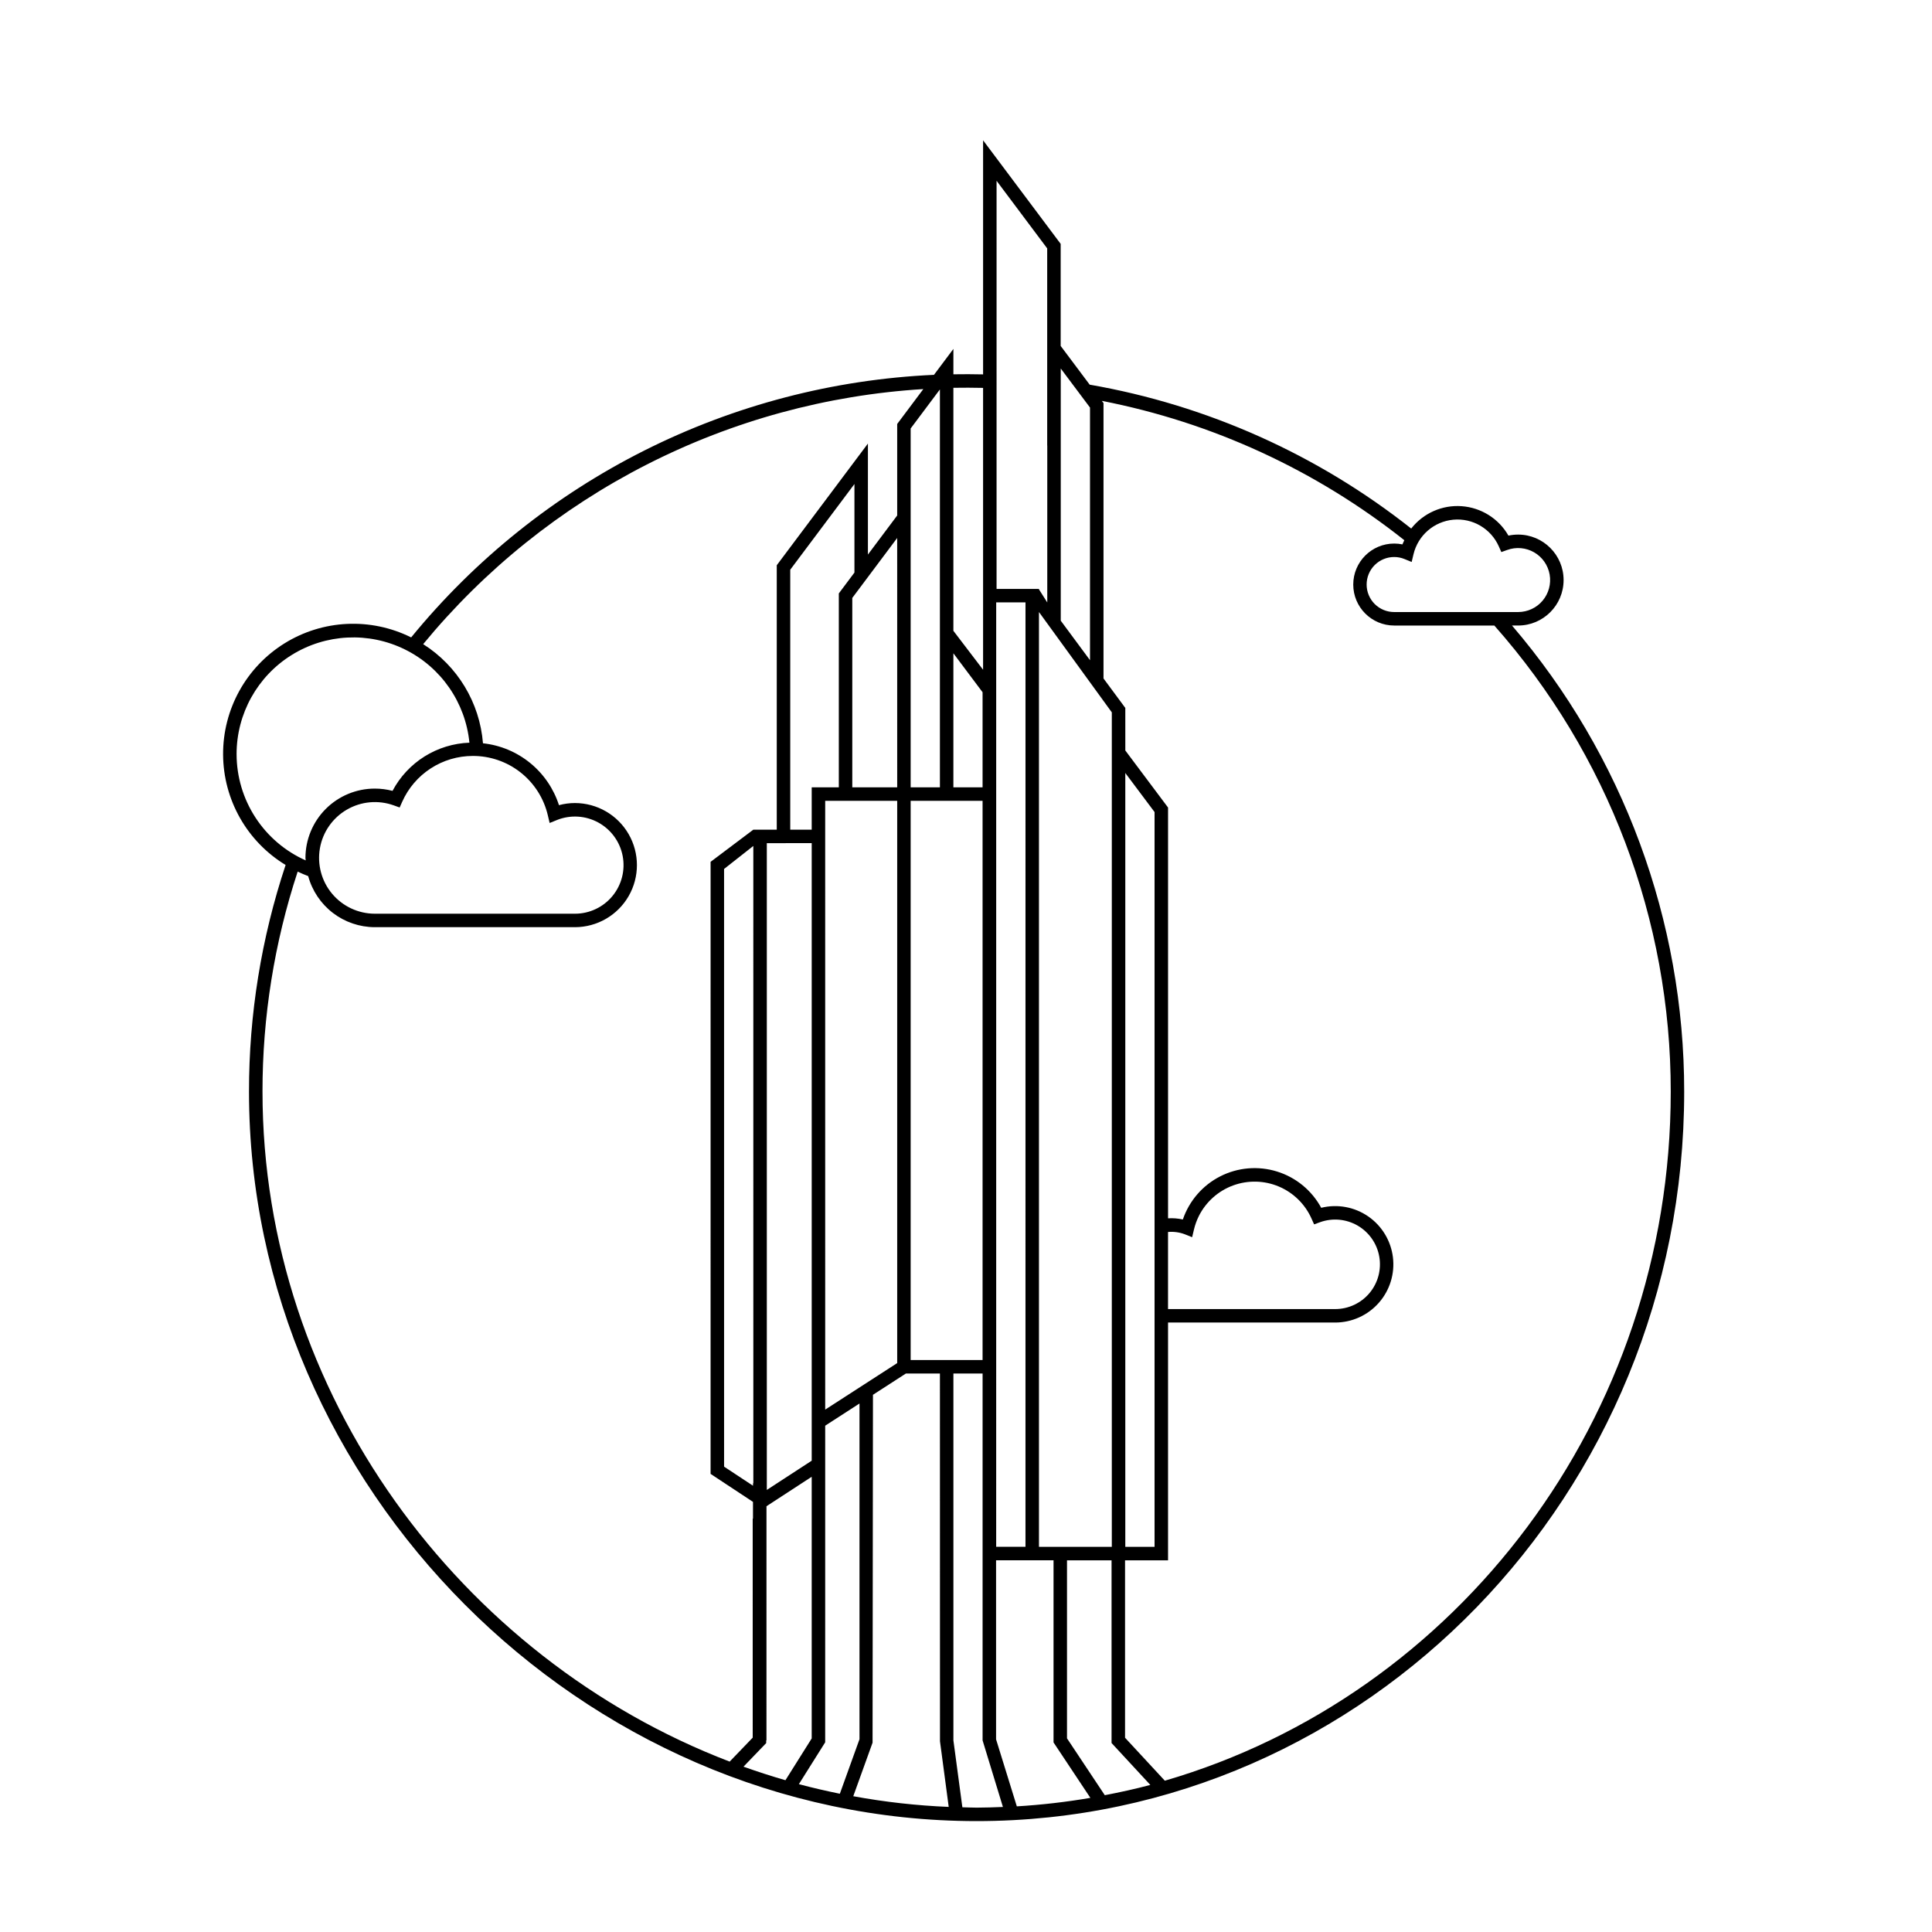
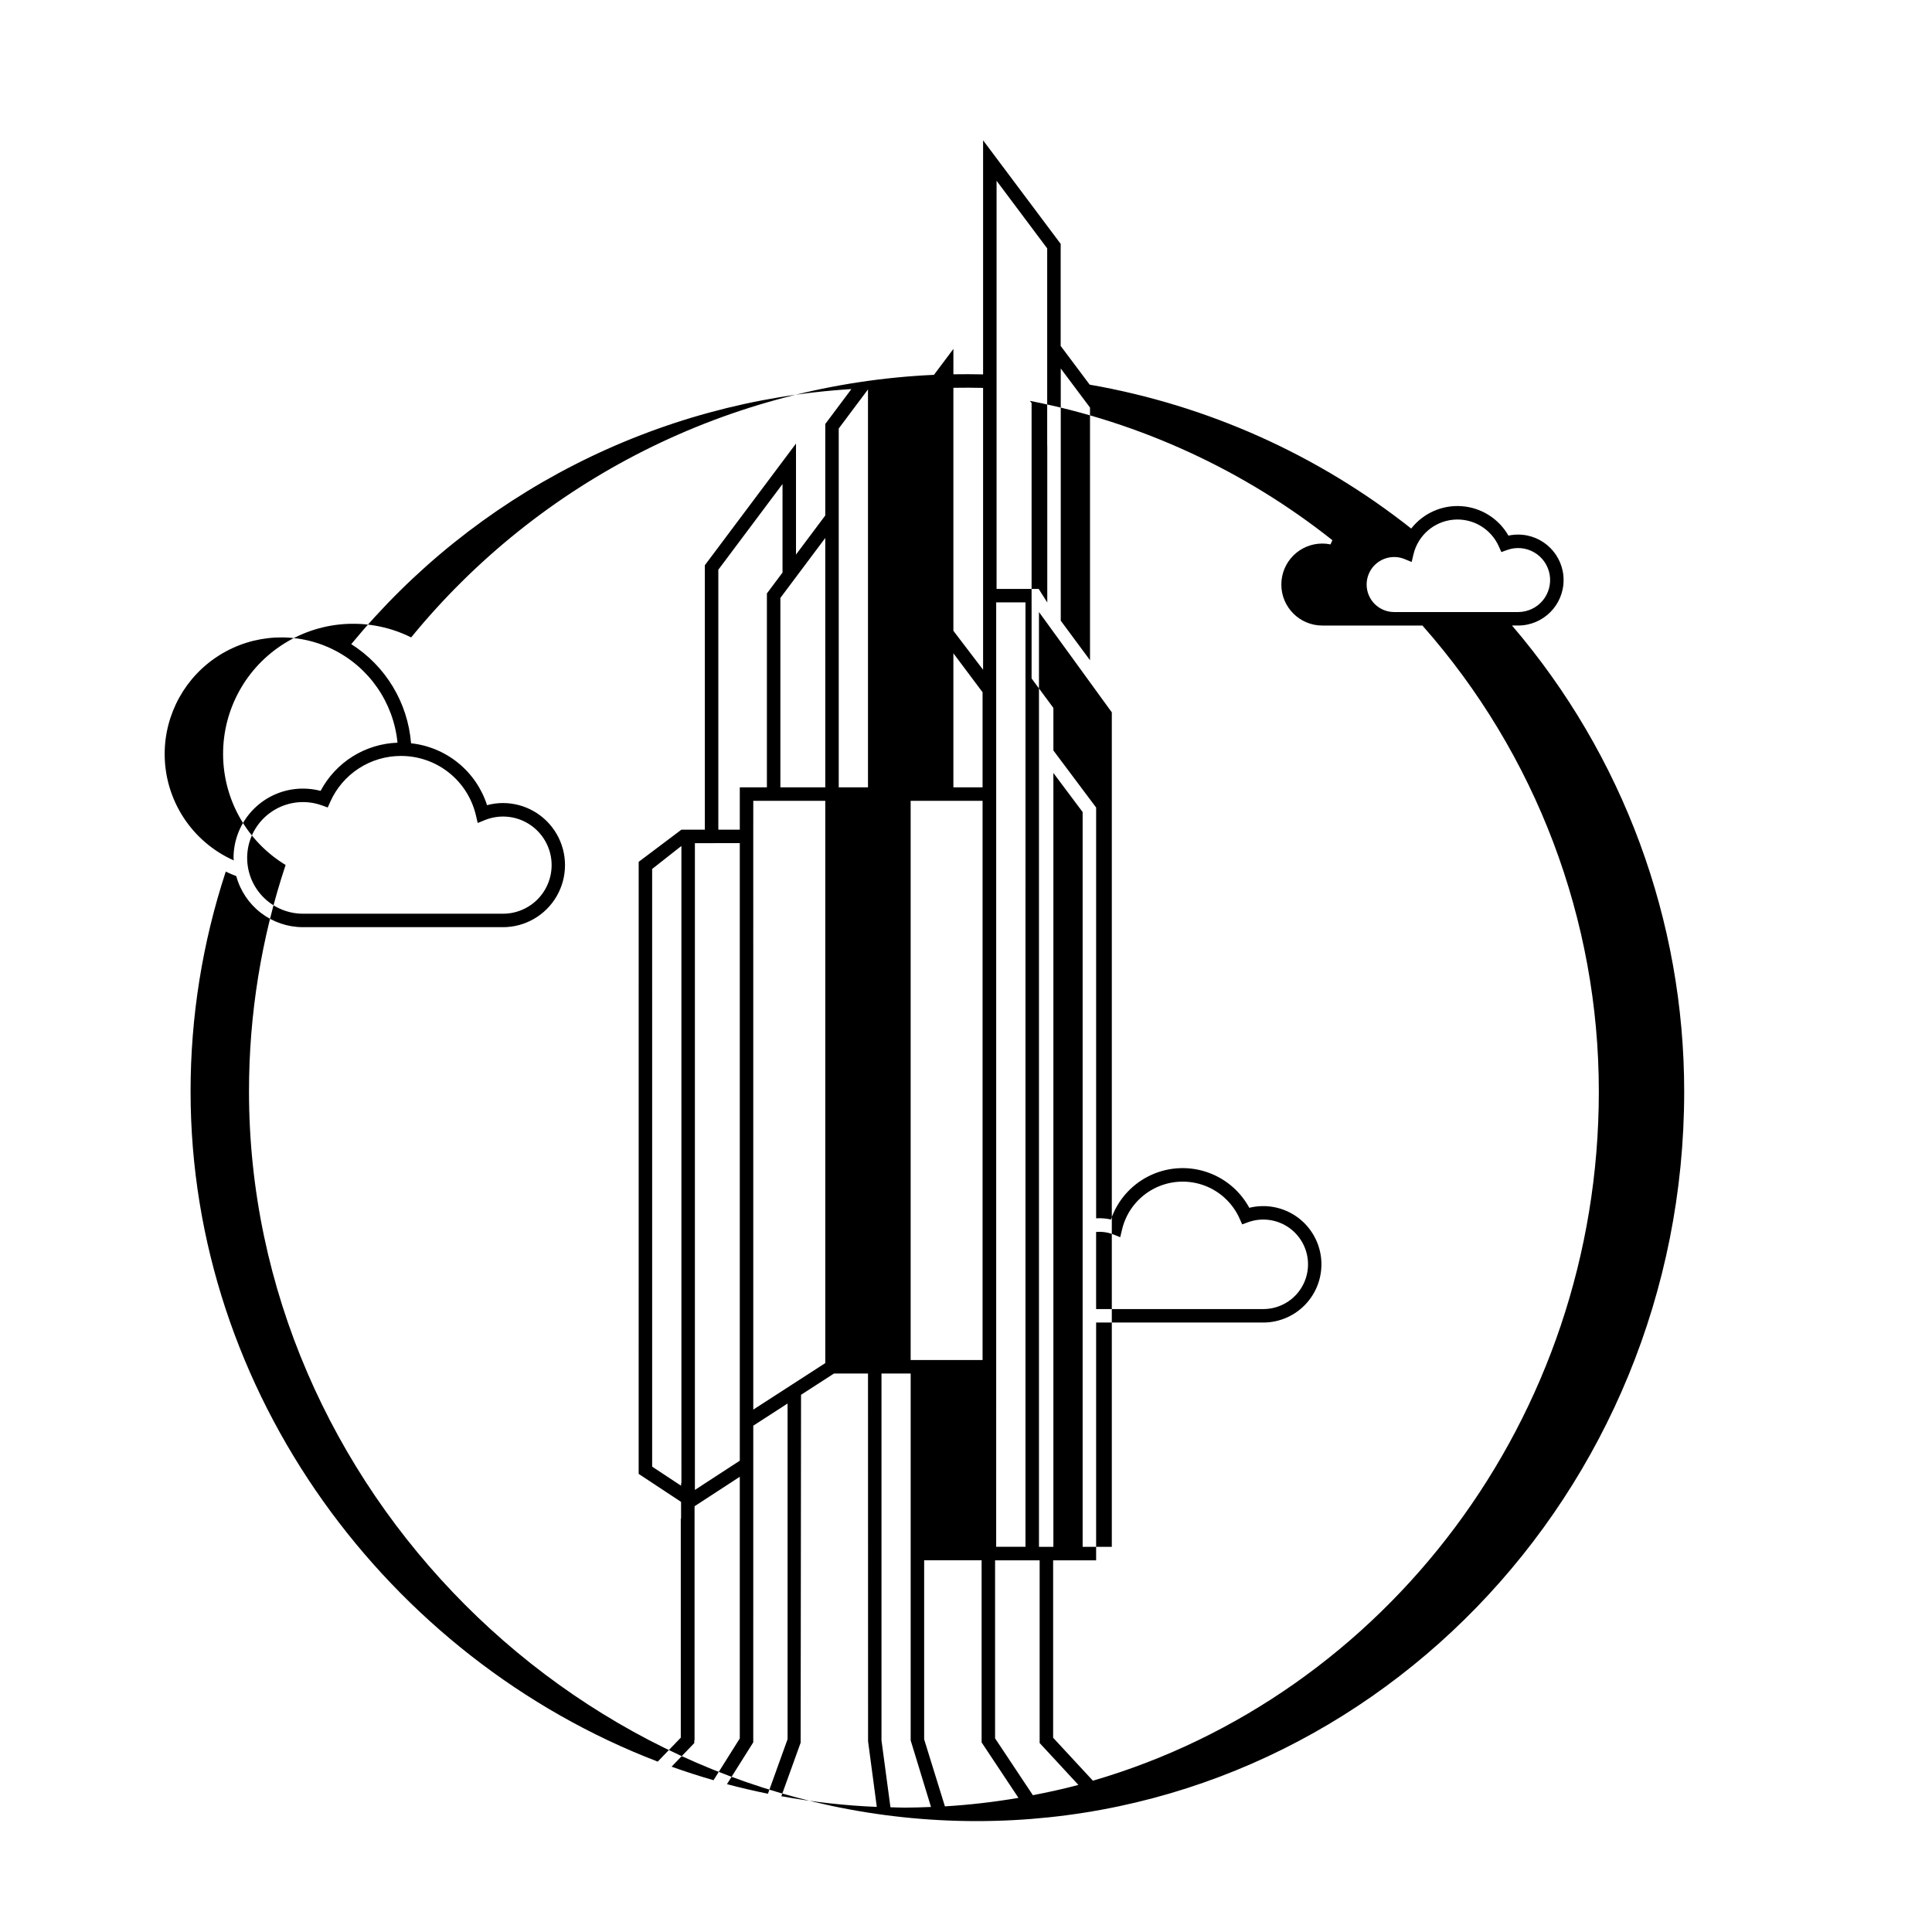
<svg xmlns="http://www.w3.org/2000/svg" fill="#000000" width="800px" height="800px" version="1.1" viewBox="144 144 512 512">
-   <path d="m544.7 309.77h1.621c6.652 0 12.047-5.394 12.047-12.051 0-6.652-5.394-12.047-12.047-12.047-0.863 0-1.723 0.09-2.57 0.27-2.57-4.5-7.215-7.422-12.387-7.797-5.168-0.375-10.184 1.848-13.379 5.926-24.785-19.602-54.074-32.711-85.207-38.133l-7.688-10.262v-27.043l-20.559-27.449v62.031c-2.621-0.059-5.242-0.066-7.871-0.023v-6.727l-5.144 6.867v0.004c-26.688 1.211-52.82 8.035-76.695 20.023-23.875 11.992-44.949 28.879-61.859 49.562-10.715-5.336-23.43-4.734-33.594 1.594-10.16 6.332-16.309 17.477-16.246 29.449 0.066 11.973 6.34 23.051 16.57 29.266-6.441 19.371-9.719 39.648-9.703 60.062 0 104.79 88.301 193.32 192.82 193.32 103.4 0 187.52-86.719 187.52-193.32 0.016-45.301-16.168-89.109-45.629-123.52zm-26.594-16.84 0.48-2.031 0.004-0.004c1.184-5 5.426-8.691 10.547-9.168 5.117-0.477 9.969 2.367 12.059 7.062l0.676 1.516 1.559-0.562v0.004c2.356-0.855 4.969-0.621 7.137 0.633 2.168 1.258 3.668 3.406 4.102 5.871 0.434 2.469-0.246 5-1.855 6.922-1.609 1.918-3.988 3.023-6.492 3.027h-32.84c-1.938 0.004-3.797-0.762-5.172-2.129-1.371-1.371-2.141-3.227-2.141-5.164s0.77-3.797 2.141-5.164c1.375-1.367 3.234-2.133 5.172-2.129 0.922 0 1.84 0.18 2.695 0.527zm-92.996-51.273 7.754 10.352v66.957l-7.754-10.48zm13.531 91.125v221.14h-19.305v-247.73zm-30.539-140.87 13.414 17.914v52.254h0.02v41.578l-2.203-3.481v-0.113h-11.234zm-0.102 316.08v-204.35h7.766l-0.004 250.28h-7.766zm-11.344-261.22c2.625-0.043 5.246-0.035 7.871 0.023v74.695l-7.871-10.32zm0 70.355 7.734 10.324v25.199h-7.734zm7.734 39.094v148.2h-19.059v-148.2zm-11.305-109.02v105.45h-7.754v-95.098zm-186.39 96.664c-0.004-10.691 5.508-20.629 14.586-26.277 9.074-5.648 20.426-6.207 30.016-1.48 9.586 4.727 16.055 14.074 17.102 24.711-4.219 0.152-8.324 1.414-11.902 3.652-3.574 2.242-6.5 5.387-8.477 9.117-1.539-0.402-3.121-0.605-4.711-0.602-4.871 0.004-9.535 1.941-12.98 5.383-3.441 3.445-5.379 8.109-5.383 12.98 0 0.23 0.059 0.441 0.07 0.668-5.445-2.422-10.074-6.371-13.324-11.367-3.254-4.996-4.988-10.824-4.996-16.785zm62.574 0.469c4.609-0.02 9.09 1.527 12.707 4.387 3.617 2.859 6.156 6.859 7.203 11.352l0.477 2.027 1.93-0.781v-0.004c3.566-1.426 7.586-1.188 10.957 0.656 3.371 1.84 5.742 5.09 6.469 8.863 0.727 3.769-0.27 7.672-2.715 10.633-2.445 2.961-6.086 4.676-9.926 4.676h-53.062c-4.363-0.012-8.5-1.949-11.301-5.297-2.801-3.344-3.981-7.758-3.227-12.055s3.367-8.043 7.141-10.23c3.773-2.191 8.32-2.606 12.43-1.129l1.559 0.562 0.676-1.516v-0.004c1.609-3.609 4.231-6.68 7.547-8.832 3.316-2.156 7.184-3.305 11.137-3.309zm-55.707 88.965c-0.012-19.809 3.137-39.496 9.324-58.316 0.91 0.43 1.832 0.84 2.785 1.195 1.051 3.879 3.348 7.301 6.531 9.746 3.188 2.445 7.086 3.777 11.105 3.789h53.062c5.867-0.008 11.289-3.144 14.223-8.23 2.93-5.086 2.93-11.348 0-16.434-2.934-5.086-8.355-8.223-14.223-8.234-1.434 0-2.856 0.188-4.238 0.562-1.414-4.391-4.066-8.273-7.644-11.184-3.574-2.91-7.914-4.723-12.496-5.215-0.859-10.766-6.727-20.496-15.848-26.273 16.273-19.762 36.438-35.957 59.242-47.586 22.805-11.629 47.754-18.438 73.305-20.008l-6.926 9.25v24.25l-7.758 10.355v-29.418l-24.156 32.246v70.074h-6.211v0.004l-11.324 8.523-0.004 162.2 11.238 7.418v4.441h-0.078l0.004 58.043-6.109 6.348c-71.465-27.371-123.8-97.629-123.8-177.55zm139.86-69.43v-68.887l17.012-22.711v23.465l-4.141 5.531v51.383h-7.184v11.219zm5.688 3.57v163.66l-11.898 7.75v-171.4zm3.57-3.57 0.004-7.644h19.082v149.01l-19.082 12.328zm7.184-11.219v-50.191l11.898-15.887 0.004 66.078zm-26.227 15.539 0.004 168.91h-0.086v0.637l-7.668-5.059-0.004-158.39zm-2.606 244 6.016-6.25v-0.719h0.074l0.004-62.051 11.984-7.809v69.344l-6.961 11.074c-3.75-1.086-7.453-2.285-11.113-3.59zm14.68 4.633 6.969-11.086 0.004-83.914 9.09-5.875v88.965l-5.207 14.449c-3.652-0.75-7.273-1.578-10.855-2.539zm14.414 3.191 5.113-14.188 0.105-92.188 8.734-5.644h9.012l0.016 97.461 2.312 17.391v0.004c-8.484-0.348-16.938-1.297-25.293-2.832zm32.688 3.031c-1.266 0-2.516-0.074-3.777-0.098l-2.375-17.727v-97.223h7.734v97.223l5.387 17.645c-2.316 0.086-4.633 0.18-6.969 0.18zm10.656-0.34-5.5-17.758v-47.449h15.227v48.262l9.762 14.691v0.004c-6.449 1.105-12.957 1.855-19.492 2.25zm23.312-2.957-10.016-15.066v-47.18h11.809v48.418l10.273 11.105c-3.965 1.062-8.004 1.938-12.066 2.723zm15.902-3.848-10.535-11.379v-47.02h11.395v-63.012h44.305c4.414-0.008 8.613-1.902 11.535-5.211 2.926-3.305 4.289-7.707 3.754-12.09-0.535-4.379-2.918-8.32-6.551-10.828-3.637-2.508-8.168-3.336-12.453-2.281-2.496-4.602-6.688-8.051-11.688-9.605-4.996-1.559-10.406-1.102-15.074 1.273-4.664 2.371-8.219 6.477-9.906 11.434-1.285-0.289-2.606-0.395-3.922-0.312v-108.86l-11.324-15.121-0.004-11.281-5.777-7.809v-72.977l-0.441-0.586c29.293 5.711 56.785 18.379 80.164 36.93-0.168 0.371-0.363 0.719-0.5 1.102l-0.004 0.004c-0.715-0.148-1.441-0.223-2.172-0.223-6 0-10.863 4.863-10.863 10.863s4.863 10.863 10.863 10.863h26.527c30.145 34.082 46.773 78.02 46.75 123.52 0 86.797-56.812 160.12-134.08 182.61zm-10.469-61.969v-205.08l7.754 10.352v194.73zm11.324-63.012v-20.434h0.004c1.512-0.133 3.035 0.078 4.457 0.617l1.926 0.773 0.48-2.016v-0.004c0.297-1.254 0.738-2.465 1.312-3.617 1.887-3.742 5.125-6.633 9.059-8.078 3.934-1.445 8.27-1.344 12.133 0.289 3.859 1.633 6.957 4.672 8.66 8.504l0.68 1.52 1.562-0.57c3.293-1.191 6.945-0.863 9.977 0.895 3.027 1.758 5.125 4.762 5.731 8.211 0.605 3.453-0.344 6.992-2.598 9.676-2.25 2.68-5.574 4.231-9.074 4.234z" />
+   <path d="m544.7 309.77h1.621c6.652 0 12.047-5.394 12.047-12.051 0-6.652-5.394-12.047-12.047-12.047-0.863 0-1.723 0.09-2.57 0.27-2.57-4.5-7.215-7.422-12.387-7.797-5.168-0.375-10.184 1.848-13.379 5.926-24.785-19.602-54.074-32.711-85.207-38.133l-7.688-10.262v-27.043l-20.559-27.449v62.031c-2.621-0.059-5.242-0.066-7.871-0.023v-6.727l-5.144 6.867v0.004c-26.688 1.211-52.82 8.035-76.695 20.023-23.875 11.992-44.949 28.879-61.859 49.562-10.715-5.336-23.43-4.734-33.594 1.594-10.16 6.332-16.309 17.477-16.246 29.449 0.066 11.973 6.34 23.051 16.57 29.266-6.441 19.371-9.719 39.648-9.703 60.062 0 104.79 88.301 193.32 192.82 193.32 103.4 0 187.52-86.719 187.52-193.32 0.016-45.301-16.168-89.109-45.629-123.52zm-26.594-16.84 0.48-2.031 0.004-0.004c1.184-5 5.426-8.691 10.547-9.168 5.117-0.477 9.969 2.367 12.059 7.062l0.676 1.516 1.559-0.562v0.004c2.356-0.855 4.969-0.621 7.137 0.633 2.168 1.258 3.668 3.406 4.102 5.871 0.434 2.469-0.246 5-1.855 6.922-1.609 1.918-3.988 3.023-6.492 3.027h-32.84c-1.938 0.004-3.797-0.762-5.172-2.129-1.371-1.371-2.141-3.227-2.141-5.164s0.77-3.797 2.141-5.164c1.375-1.367 3.234-2.133 5.172-2.129 0.922 0 1.84 0.18 2.695 0.527zm-92.996-51.273 7.754 10.352v66.957l-7.754-10.48zm13.531 91.125v221.14h-19.305v-247.73zm-30.539-140.87 13.414 17.914v52.254h0.02v41.578l-2.203-3.481v-0.113h-11.234zm-0.102 316.08v-204.35h7.766l-0.004 250.28h-7.766zm-11.344-261.22c2.625-0.043 5.246-0.035 7.871 0.023v74.695l-7.871-10.32zm0 70.355 7.734 10.324v25.199h-7.734zm7.734 39.094v148.2h-19.059v-148.2m-11.305-109.02v105.45h-7.754v-95.098zm-186.39 96.664c-0.004-10.691 5.508-20.629 14.586-26.277 9.074-5.648 20.426-6.207 30.016-1.48 9.586 4.727 16.055 14.074 17.102 24.711-4.219 0.152-8.324 1.414-11.902 3.652-3.574 2.242-6.5 5.387-8.477 9.117-1.539-0.402-3.121-0.605-4.711-0.602-4.871 0.004-9.535 1.941-12.98 5.383-3.441 3.445-5.379 8.109-5.383 12.98 0 0.23 0.059 0.441 0.07 0.668-5.445-2.422-10.074-6.371-13.324-11.367-3.254-4.996-4.988-10.824-4.996-16.785zm62.574 0.469c4.609-0.02 9.09 1.527 12.707 4.387 3.617 2.859 6.156 6.859 7.203 11.352l0.477 2.027 1.93-0.781v-0.004c3.566-1.426 7.586-1.188 10.957 0.656 3.371 1.84 5.742 5.09 6.469 8.863 0.727 3.769-0.27 7.672-2.715 10.633-2.445 2.961-6.086 4.676-9.926 4.676h-53.062c-4.363-0.012-8.5-1.949-11.301-5.297-2.801-3.344-3.981-7.758-3.227-12.055s3.367-8.043 7.141-10.23c3.773-2.191 8.32-2.606 12.43-1.129l1.559 0.562 0.676-1.516v-0.004c1.609-3.609 4.231-6.68 7.547-8.832 3.316-2.156 7.184-3.305 11.137-3.309zm-55.707 88.965c-0.012-19.809 3.137-39.496 9.324-58.316 0.91 0.43 1.832 0.84 2.785 1.195 1.051 3.879 3.348 7.301 6.531 9.746 3.188 2.445 7.086 3.777 11.105 3.789h53.062c5.867-0.008 11.289-3.144 14.223-8.23 2.93-5.086 2.93-11.348 0-16.434-2.934-5.086-8.355-8.223-14.223-8.234-1.434 0-2.856 0.188-4.238 0.562-1.414-4.391-4.066-8.273-7.644-11.184-3.574-2.91-7.914-4.723-12.496-5.215-0.859-10.766-6.727-20.496-15.848-26.273 16.273-19.762 36.438-35.957 59.242-47.586 22.805-11.629 47.754-18.438 73.305-20.008l-6.926 9.25v24.25l-7.758 10.355v-29.418l-24.156 32.246v70.074h-6.211v0.004l-11.324 8.523-0.004 162.2 11.238 7.418v4.441h-0.078l0.004 58.043-6.109 6.348c-71.465-27.371-123.8-97.629-123.8-177.55zm139.86-69.43v-68.887l17.012-22.711v23.465l-4.141 5.531v51.383h-7.184v11.219zm5.688 3.57v163.66l-11.898 7.75v-171.4zm3.57-3.57 0.004-7.644h19.082v149.01l-19.082 12.328zm7.184-11.219v-50.191l11.898-15.887 0.004 66.078zm-26.227 15.539 0.004 168.91h-0.086v0.637l-7.668-5.059-0.004-158.39zm-2.606 244 6.016-6.25v-0.719h0.074l0.004-62.051 11.984-7.809v69.344l-6.961 11.074c-3.75-1.086-7.453-2.285-11.113-3.59zm14.68 4.633 6.969-11.086 0.004-83.914 9.09-5.875v88.965l-5.207 14.449c-3.652-0.75-7.273-1.578-10.855-2.539zm14.414 3.191 5.113-14.188 0.105-92.188 8.734-5.644h9.012l0.016 97.461 2.312 17.391v0.004c-8.484-0.348-16.938-1.297-25.293-2.832zm32.688 3.031c-1.266 0-2.516-0.074-3.777-0.098l-2.375-17.727v-97.223h7.734v97.223l5.387 17.645c-2.316 0.086-4.633 0.18-6.969 0.18zm10.656-0.34-5.5-17.758v-47.449h15.227v48.262l9.762 14.691v0.004c-6.449 1.105-12.957 1.855-19.492 2.25zm23.312-2.957-10.016-15.066v-47.18h11.809v48.418l10.273 11.105c-3.965 1.062-8.004 1.938-12.066 2.723zm15.902-3.848-10.535-11.379v-47.02h11.395v-63.012h44.305c4.414-0.008 8.613-1.902 11.535-5.211 2.926-3.305 4.289-7.707 3.754-12.09-0.535-4.379-2.918-8.32-6.551-10.828-3.637-2.508-8.168-3.336-12.453-2.281-2.496-4.602-6.688-8.051-11.688-9.605-4.996-1.559-10.406-1.102-15.074 1.273-4.664 2.371-8.219 6.477-9.906 11.434-1.285-0.289-2.606-0.395-3.922-0.312v-108.86l-11.324-15.121-0.004-11.281-5.777-7.809v-72.977l-0.441-0.586c29.293 5.711 56.785 18.379 80.164 36.93-0.168 0.371-0.363 0.719-0.5 1.102l-0.004 0.004c-0.715-0.148-1.441-0.223-2.172-0.223-6 0-10.863 4.863-10.863 10.863s4.863 10.863 10.863 10.863h26.527c30.145 34.082 46.773 78.02 46.75 123.52 0 86.797-56.812 160.12-134.08 182.61zm-10.469-61.969v-205.08l7.754 10.352v194.73zm11.324-63.012v-20.434h0.004c1.512-0.133 3.035 0.078 4.457 0.617l1.926 0.773 0.48-2.016v-0.004c0.297-1.254 0.738-2.465 1.312-3.617 1.887-3.742 5.125-6.633 9.059-8.078 3.934-1.445 8.27-1.344 12.133 0.289 3.859 1.633 6.957 4.672 8.66 8.504l0.68 1.52 1.562-0.57c3.293-1.191 6.945-0.863 9.977 0.895 3.027 1.758 5.125 4.762 5.731 8.211 0.605 3.453-0.344 6.992-2.598 9.676-2.25 2.68-5.574 4.231-9.074 4.234z" />
</svg>